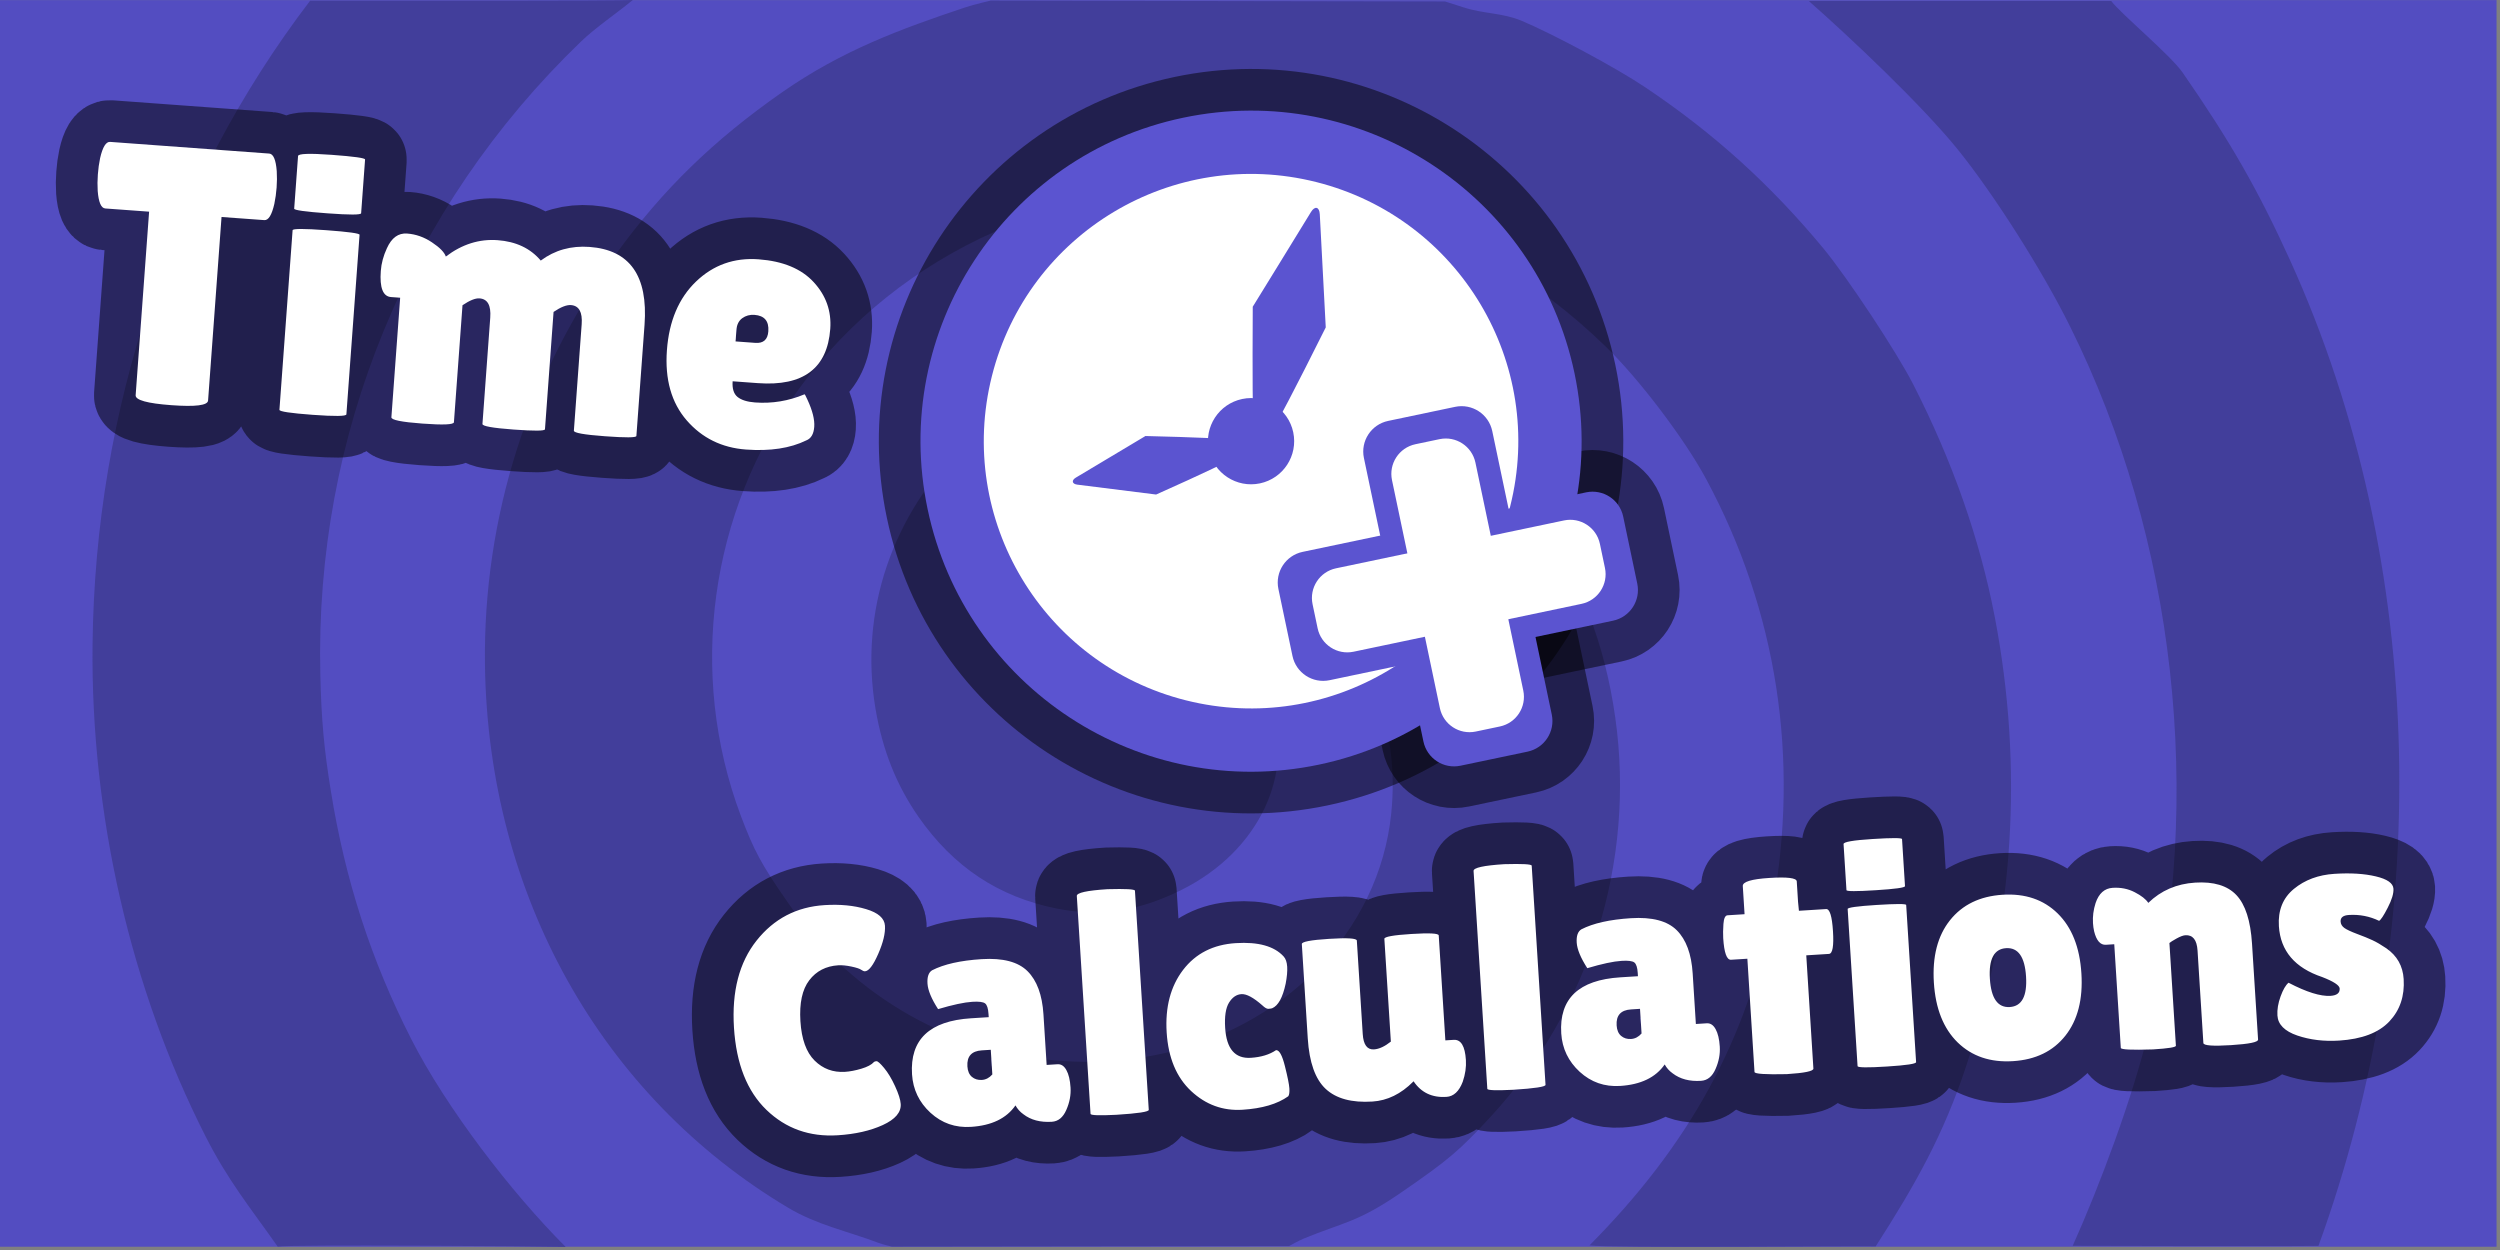
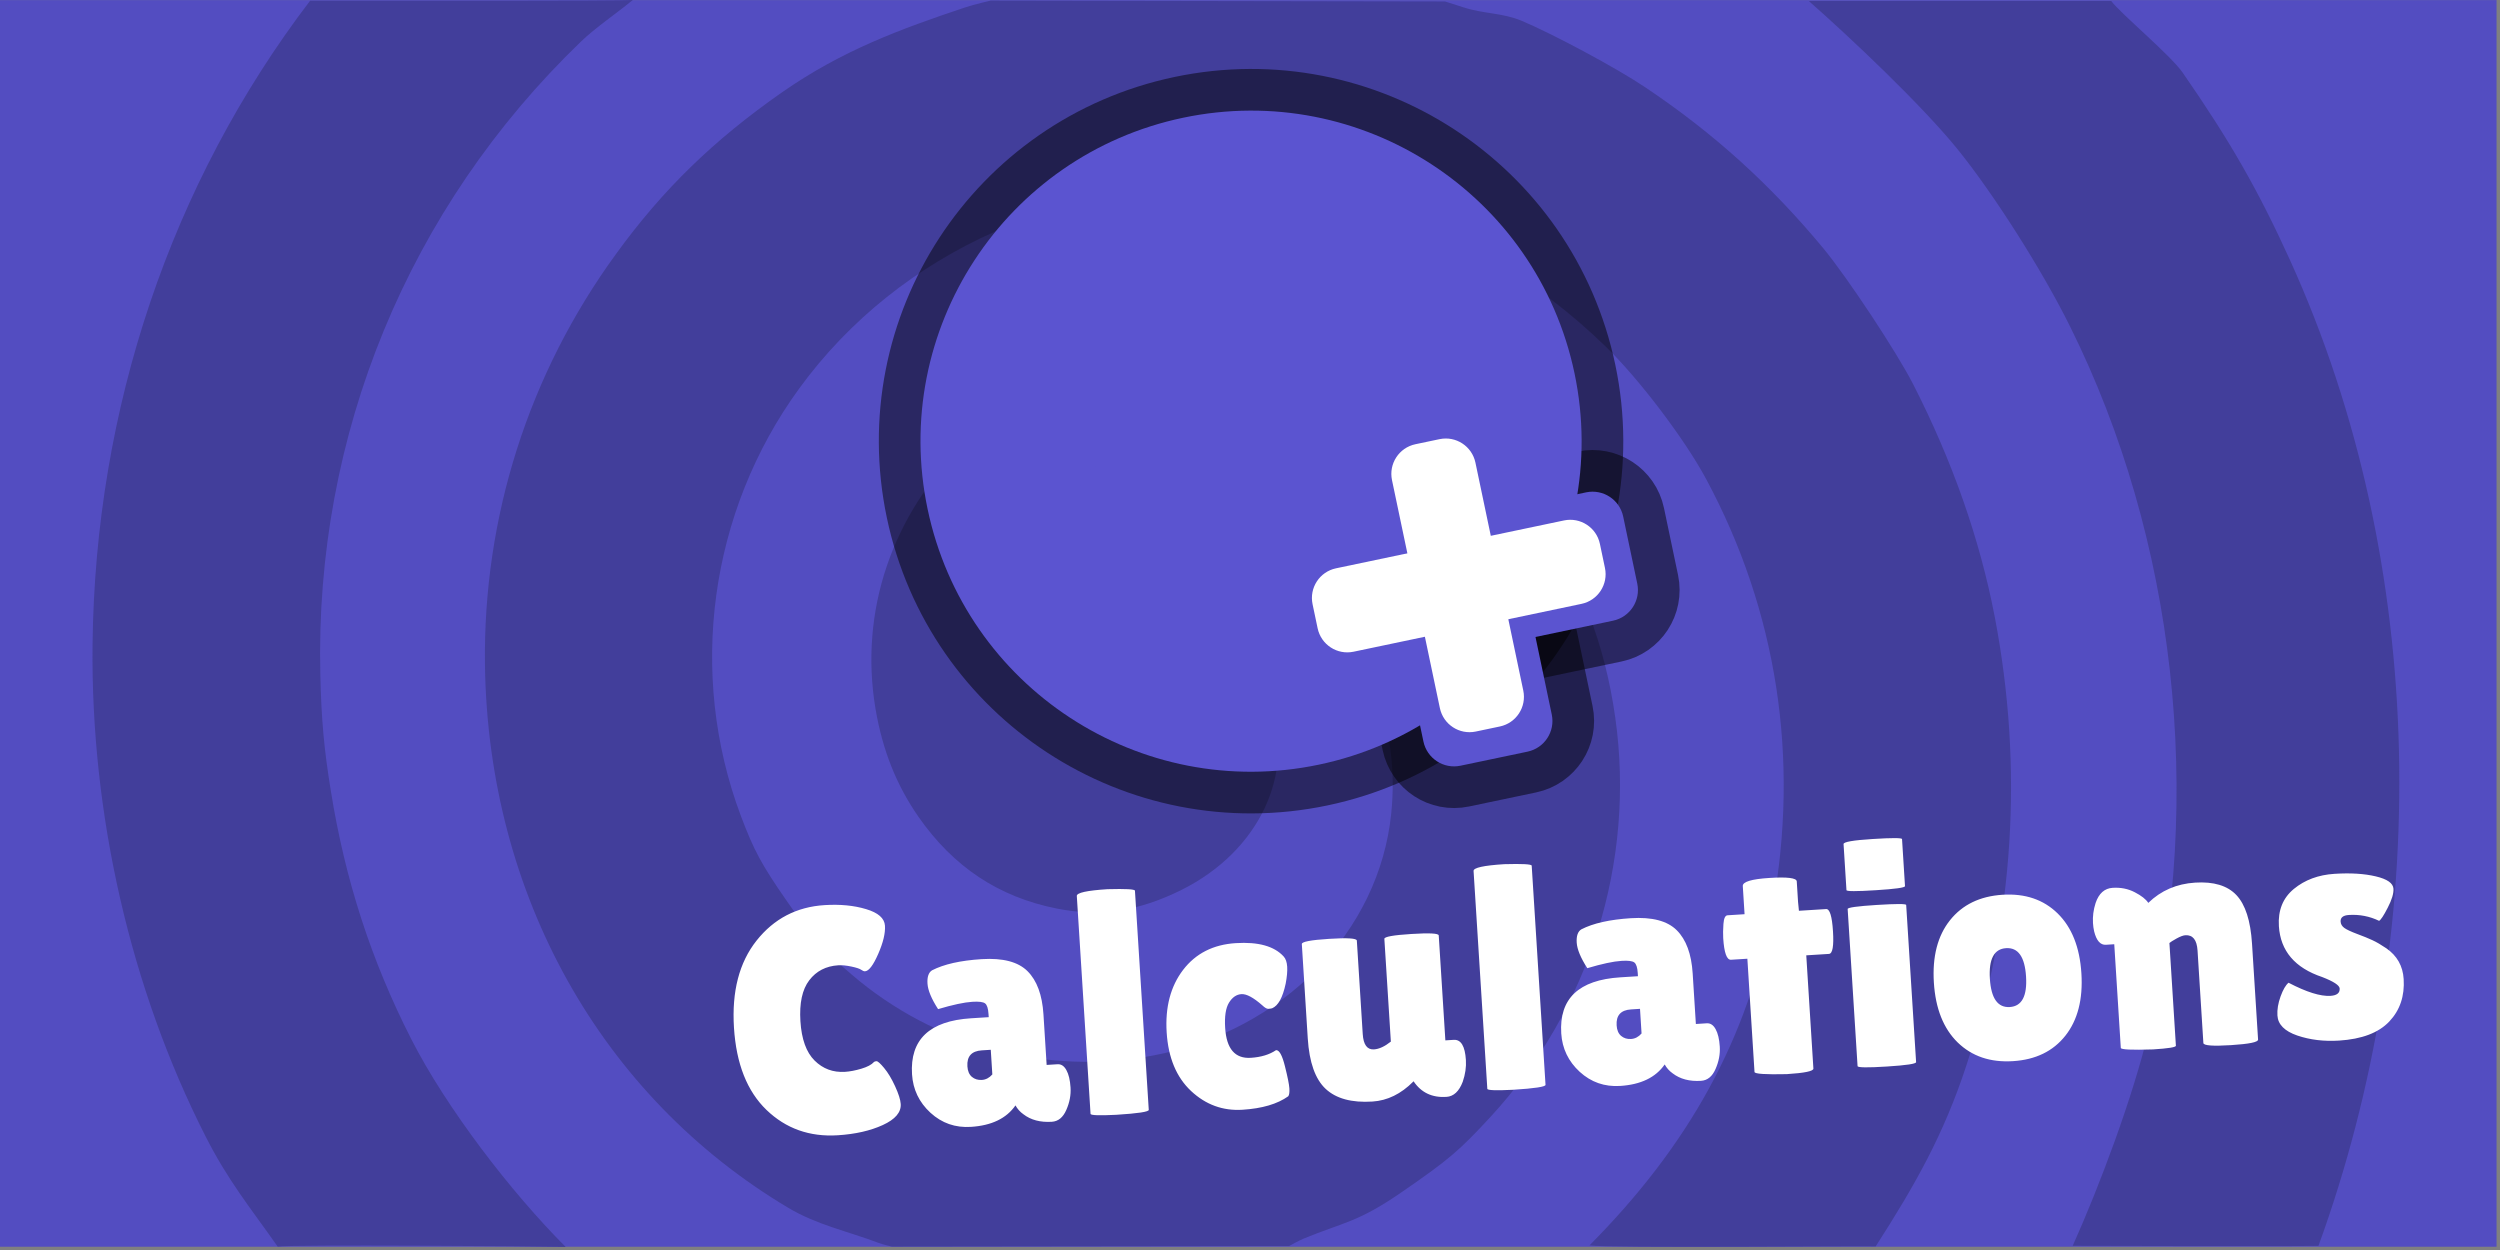
<svg xmlns="http://www.w3.org/2000/svg" width="600px" height="300px" viewBox="0 0 600 300" version="1.1">
  <rect x="0" y="0" width="600" height="300" fill="#808080" stroke="none" />
  <g id="surface1">
    <path style=" stroke:none;fill-rule:nonzero;fill:rgb(32.549%,30.196%,75.686%);fill-opacity:1;" d="M 0 299.215 L 0 0.023 L 599.172 0.023 L 599.172 299.215 Z M 0 299.215 " />
    <path style=" stroke:none;fill-rule:nonzero;fill:rgb(25.882%,24.314%,60.784%);fill-opacity:1;" d="M 425.398 217.863 C 431.953 182.02 426.504 146.66 409.473 114.969 C 404.379 105.457 393.387 90.953 385.418 83.223 C 369.105 67.375 350.195 56.203 329.281 49.941 C 322.793 48.008 307.742 45.359 300.668 44.914 C 256.582 42.082 215.914 60.148 191.805 93.246 C 170.277 122.812 164.984 161.57 177.773 195.727 C 180.93 204.09 182.746 207.484 188.836 216.246 C 194.973 225.086 197.621 228.117 204.379 233.871 C 224.406 251.09 251.195 258.25 276.879 253.297 C 307.887 247.352 331.031 223.699 333.902 195.176 C 336.02 174.215 328.449 155.762 313.422 145.195 C 304.809 139.105 293.281 136.773 282.875 139.02 C 278.223 140.031 273.379 142.258 270.516 144.68 C 269.34 145.715 268.469 146.645 268.582 146.727 C 268.656 146.836 270.539 146.668 272.715 146.293 C 278.078 145.438 283.672 146.477 288.609 149.219 C 293.633 152.012 295.918 154.051 299.93 159.438 C 303.23 163.805 303.516 164.363 305.004 168.691 C 310.883 185.883 302.094 204.332 283.559 213.578 C 273.176 218.734 263.949 220.105 253.586 218.047 C 239.621 215.242 228.84 208.059 220.457 196.07 C 215.105 188.363 211.812 180.039 210.121 170.121 C 206.207 146.797 213.992 123.633 231.598 106.422 C 235.281 102.836 236.664 101.715 243.035 97.559 C 248.176 94.203 251.457 92.305 254.32 91.125 C 271.668 83.68 289.012 81.758 307.789 85.172 C 332.703 89.633 354.582 103.828 369.445 125.23 C 379.363 139.508 385.164 154.48 387.672 172.281 C 392.562 206.836 381.473 242.309 357.691 268.086 C 350.273 276.109 347.734 278.301 336.754 285.875 C 325.836 293.461 322.676 293.223 312.871 297.27 C 311.715 297.746 309.387 299.051 309.387 299.051 L 214.027 299.18 C 214.027 299.18 212.004 298.73 210.801 298.273 C 203.336 295.457 196.102 293.992 189.203 289.887 C 144.254 263.129 117.168 214.703 116.391 159.648 C 115.91 124.195 126.836 89.809 147.809 61.004 C 159.117 45.406 171.312 33.582 187.793 22.078 C 202.203 12.07 216.02 7 231.691 1.762 C 233.805 1.059 237.73 0.148 237.73 0.148 L 346.793 0.348 C 346.793 0.348 349.758 1.273 351.234 1.762 C 355.922 3.316 360.57 3.055 365.176 4.98 C 372.75 8.164 388.016 16.348 394.824 20.93 C 411.328 31.984 424.922 44.309 437.598 59.594 C 443.418 66.648 455.113 84.348 459.113 92.129 C 468.516 110.5 475.152 129.328 478.742 148.059 C 485.688 184.324 483.348 220.703 471.93 255.703 C 466.473 272.367 459.57 284.484 450.164 299.137 C 448.977 298.996 385.344 299.582 381.473 298.891 C 405.098 275.094 419.617 249.434 425.398 217.863 Z M 425.398 217.863 " />
    <path style=" stroke:none;fill-rule:nonzero;fill:rgb(25.882%,24.314%,60.784%);fill-opacity:1;" d="M 139.434 9.977 C 98 49.855 75.512 104.457 76.879 161.918 C 77.133 172.73 77.746 179.613 79.383 189.684 C 82.801 211.129 89.062 230.438 98.688 249.359 C 107.098 265.871 122.613 286.105 135.758 299.262 C 129.516 299.094 69.188 298.656 66.648 299.195 C 59.848 289.535 54.719 283.348 49.266 272.59 C 31.348 237.285 21.758 195.496 22.211 154.688 C 22.84 98.105 40.996 44.02 74.426 0.172 C 95.938 0.172 147.941 0.262 151.879 0 C 147.879 3.273 142.875 6.656 139.434 9.977 Z M 139.434 9.977 " />
    <path style=" stroke:none;fill-rule:nonzero;fill:rgb(25.882%,24.314%,60.784%);fill-opacity:1;" d="M 515.703 247.332 C 529.062 191.277 522.145 129.332 496.828 78.383 C 490.18 64.918 478.379 46.371 469.754 35.742 C 461.164 25.148 444.035 8.965 434.109 0.242 C 458.461 0.242 482.34 0.242 506.699 0.242 C 508.934 3.254 520.875 13.168 523.82 17.406 C 535.082 33.621 541.984 45.66 549.555 62.328 C 583.051 136.012 583.621 224.246 556.43 299.008 C 547.172 299.145 497.445 298.996 497.445 298.996 C 503.855 284.73 511.871 263.43 515.703 247.332 Z M 515.703 247.332 " />
    <path style="fill:none;stroke-width:10;stroke-linecap:butt;stroke-linejoin:miter;stroke:rgb(0%,0%,0%);stroke-opacity:0.494;stroke-miterlimit:10;" d="M 201.52 166.276 C 197.02 144.839 210.748 123.814 232.186 119.312 C 253.621 114.812 274.647 128.54 279.149 149.978 C 283.649 171.413 269.92 192.441 248.483 196.941 C 227.047 201.441 206.02 187.712 201.52 166.276 Z M 201.52 166.276 " transform="matrix(2,0,0,2,-180.415,-210.369)" />
    <path style="fill:none;stroke-width:10;stroke-linecap:butt;stroke-linejoin:miter;stroke:rgb(0%,0%,0%);stroke-opacity:0.494;stroke-miterlimit:10;" d="M 243.616 175.858 C 243.19 173.827 244.491 171.835 246.522 171.409 L 280.541 164.267 C 282.573 163.841 284.565 165.142 284.991 167.173 L 286.68 175.218 C 287.106 177.249 285.805 179.241 283.774 179.667 L 249.754 186.81 C 247.723 187.235 245.731 185.935 245.305 183.903 Z M 243.616 175.858 " transform="matrix(2,0,0,2,-180.415,-210.369)" />
    <path style="fill:none;stroke-width:10;stroke-linecap:butt;stroke-linejoin:miter;stroke:rgb(0%,0%,0%);stroke-opacity:0.494;stroke-miterlimit:10;" d="M 265.469 197.069 C 263.438 197.497 261.446 196.196 261.018 194.165 L 253.877 160.146 C 253.45 158.114 254.75 156.122 256.782 155.694 L 264.826 154.005 C 266.858 153.579 268.85 154.88 269.278 156.911 L 276.42 190.931 C 276.846 192.962 275.545 194.954 273.514 195.382 Z M 265.469 197.069 " transform="matrix(2,0,0,2,-180.415,-210.369)" />
    <path style=" stroke:none;fill-rule:nonzero;fill:rgb(35.686%,32.941%,81.569%);fill-opacity:1;" d="M 222.625 122.184 C 213.625 79.309 241.082 37.258 283.957 28.254 C 326.828 19.254 368.879 46.711 377.883 89.586 C 386.883 132.457 359.426 174.512 316.551 183.512 C 273.68 192.512 231.625 165.055 222.625 122.184 Z M 222.625 122.184 " />
-     <path style=" stroke:none;fill-rule:nonzero;fill:rgb(100%,100%,100%);fill-opacity:1;" d="M 284.613 168.078 C 250.262 159.438 229.422 124.59 238.059 90.242 C 246.699 55.895 281.547 35.051 315.895 43.691 C 350.242 52.328 371.086 87.176 362.445 121.523 C 353.809 155.875 318.961 176.715 284.613 168.078 Z M 284.613 168.078 " />
    <path style=" stroke:none;fill-rule:nonzero;fill:rgb(35.686%,32.941%,81.569%);fill-opacity:1;" d="M 306.605 101.004 C 305.727 102.449 300.848 101.293 300.754 99.512 C 300.52 95.105 300.66 73.613 300.66 73.613 C 300.66 73.613 312.332 54.68 314.629 50.891 C 315.566 49.348 316.656 49.621 316.75 51.426 C 317.305 61.91 318.18 78.574 318.18 78.574 C 318.18 78.574 308.855 97.297 306.605 101.004 Z M 306.605 101.004 " />
    <path style=" stroke:none;fill-rule:nonzero;fill:rgb(35.686%,32.941%,81.569%);fill-opacity:1;" d="M 293.66 105.387 C 294.859 105.539 295.949 109.887 294.855 110.543 C 292.145 112.16 277.465 118.688 277.465 118.688 C 274.988 118.375 261.707 116.711 258.562 116.316 C 257.277 116.156 257.098 115.285 258.207 114.625 C 260.93 112.996 274.906 104.645 274.906 104.645 C 274.906 104.645 290.582 105.004 293.66 105.387 Z M 293.66 105.387 " />
-     <path style=" stroke:none;fill-rule:nonzero;fill:rgb(35.686%,32.941%,81.569%);fill-opacity:1;" d="M 290.125 108.008 C 288.953 102.418 292.535 96.93 298.129 95.758 C 303.719 94.582 309.207 98.164 310.379 103.758 C 311.555 109.352 307.973 114.836 302.379 116.012 C 296.785 117.184 291.301 113.602 290.125 108.008 Z M 290.125 108.008 " />
    <path style=" stroke:none;fill-rule:nonzero;fill:rgb(35.686%,32.941%,81.569%);fill-opacity:1;" d="M 306.816 141.348 C 305.965 137.285 308.566 133.301 312.629 132.449 L 380.668 118.164 C 384.73 117.312 388.715 119.914 389.566 123.977 L 392.945 140.066 C 393.797 144.129 391.195 148.113 387.133 148.965 L 319.094 163.25 C 315.031 164.102 311.047 161.5 310.195 157.438 Z M 306.816 141.348 " />
    <path style=" stroke:none;fill-rule:nonzero;fill:rgb(35.686%,32.941%,81.569%);fill-opacity:1;" d="M 350.523 183.77 C 346.461 184.625 342.477 182.023 341.621 177.961 L 327.34 109.922 C 326.484 105.859 329.086 101.875 333.148 101.02 L 349.238 97.641 C 353.301 96.789 357.285 99.391 358.141 103.453 L 372.426 171.492 C 373.277 175.555 370.676 179.539 366.613 180.395 Z M 350.523 183.77 " />
    <path style=" stroke:none;fill-rule:nonzero;fill:rgb(100%,100%,100%);fill-opacity:1;" d="M 354.184 175.57 C 350.25 176.395 346.395 173.879 345.57 169.945 L 334.078 115.227 C 333.254 111.293 335.773 107.438 339.703 106.613 L 345.488 105.398 C 349.418 104.574 353.273 107.09 354.102 111.023 L 365.59 165.742 C 366.414 169.676 363.898 173.531 359.965 174.355 Z M 354.184 175.57 " />
    <path style=" stroke:none;fill-rule:nonzero;fill:rgb(100%,100%,100%);fill-opacity:1;" d="M 315.016 145.008 C 314.191 141.074 316.711 137.219 320.641 136.395 L 375.363 124.906 C 379.293 124.078 383.152 126.598 383.977 130.527 L 385.191 136.312 C 386.016 140.246 383.496 144.102 379.566 144.926 L 324.844 156.414 C 320.914 157.238 317.059 154.723 316.23 150.789 Z M 315.016 145.008 " />
-     <path style="fill:none;stroke-width:10;stroke-linecap:square;stroke-linejoin:miter;stroke:rgb(0%,0%,0%);stroke-opacity:0.502;stroke-miterlimit:10;" d="M 115.176 153.249 C 115.133 153.833 113.664 154.019 110.766 153.806 C 107.869 153.593 106.444 153.194 106.485 152.612 L 108.1 130.585 L 102.838 130.2 C 102.342 130.163 102.039 129.464 101.932 128.101 C 101.893 127.454 101.899 126.794 101.95 126.118 C 101.998 125.444 102.088 124.79 102.221 124.157 C 102.526 122.823 102.928 122.175 103.424 122.212 L 122.512 123.612 C 123.008 123.648 123.311 124.349 123.416 125.712 C 123.455 126.358 123.451 127.019 123.401 127.692 C 123.352 128.366 123.26 129.021 123.127 129.653 C 122.823 130.987 122.422 131.636 121.926 131.599 L 116.791 131.224 Z M 131.774 154.907 C 131.756 155.14 130.408 155.159 127.729 154.964 C 125.053 154.767 123.725 154.566 123.739 154.36 L 125.319 132.814 C 125.334 132.614 126.678 132.612 129.352 132.808 C 132.032 133.005 133.366 133.189 133.354 133.36 Z M 133.543 130.771 C 133.528 130.978 132.18 130.982 129.5 130.784 C 126.826 130.589 125.496 130.401 125.51 130.226 L 125.973 123.909 C 125.994 123.616 127.342 123.569 130.016 123.765 C 132.696 123.962 134.03 124.149 134.016 124.325 Z M 155.604 156.696 C 155.588 156.903 154.328 156.913 151.826 156.73 C 149.325 156.546 148.082 156.323 148.102 156.062 L 149.037 143.29 C 149.145 141.827 148.717 141.062 147.75 140.989 C 147.254 140.954 146.573 141.228 145.707 141.814 L 144.678 155.853 C 144.657 156.144 143.395 156.198 140.893 156.015 C 138.391 155.831 137.151 155.579 137.174 155.259 L 138.227 140.911 L 137.129 140.831 C 136.164 140.761 135.754 139.716 135.903 137.7 C 135.969 136.792 136.213 135.882 136.637 134.97 C 137.2 133.72 138.006 133.132 139.059 133.21 C 140.11 133.286 141.104 133.638 142.039 134.265 C 142.983 134.89 143.537 135.46 143.707 135.972 C 145.641 134.499 147.711 133.845 149.916 134.005 C 152.129 134.167 153.856 134.983 155.098 136.454 C 156.782 135.198 158.733 134.651 160.955 134.816 C 165.785 135.169 167.983 138.286 167.551 144.165 L 166.575 157.501 C 166.559 157.708 165.299 157.718 162.797 157.534 C 160.295 157.351 159.053 157.128 159.073 156.866 L 160.008 144.095 C 160.116 142.632 159.686 141.866 158.721 141.794 C 158.196 141.757 157.5 142.03 156.635 142.616 Z M 186.961 158.032 C 185.037 158.976 182.625 159.343 179.729 159.13 C 176.832 158.917 174.461 157.753 172.617 155.636 C 170.774 153.513 169.981 150.702 170.237 147.206 C 170.494 143.71 171.657 140.966 173.727 138.974 C 175.805 136.978 178.305 136.087 181.231 136.302 C 184.157 136.517 186.362 137.429 187.846 139.036 C 189.33 140.644 189.994 142.517 189.838 144.653 C 189.491 149.392 186.598 151.56 181.158 151.161 L 178.123 150.939 C 178.059 151.817 178.254 152.444 178.709 152.817 C 179.17 153.189 179.869 153.409 180.807 153.48 C 182.858 153.63 184.838 153.304 186.746 152.501 C 186.778 152.476 186.895 152.687 187.096 153.138 C 187.707 154.452 187.981 155.542 187.916 156.403 C 187.854 157.267 187.535 157.81 186.961 158.032 Z M 182.407 144.944 C 182.496 143.716 181.942 143.058 180.742 142.97 C 180.188 142.929 179.698 143.064 179.274 143.37 C 178.854 143.679 178.621 144.153 178.575 144.794 L 178.475 146.155 L 180.848 146.329 C 181.815 146.401 182.334 145.939 182.407 144.944 Z M 182.407 144.944 " transform="matrix(2,0,0,2,-180.415,-210.369)" />
-     <path style=" stroke:none;fill-rule:nonzero;fill:rgb(100%,100%,100%);fill-opacity:1;" d="M 49.938 96.129 C 49.852 97.297 46.914 97.668 41.117 97.242 C 35.324 96.816 32.473 96.02 32.555 94.855 L 35.785 50.801 L 25.262 50.031 C 24.27 49.957 23.664 48.559 23.449 45.832 C 23.371 44.539 23.383 43.219 23.484 41.867 C 23.582 40.52 23.762 39.211 24.027 37.945 C 24.637 35.277 25.441 33.98 26.434 34.055 L 64.609 36.855 C 65.602 36.926 66.207 38.328 66.418 41.055 C 66.496 42.348 66.488 43.668 66.387 45.016 C 66.289 46.363 66.105 47.672 65.84 48.938 C 65.23 51.605 64.43 52.902 63.438 52.828 L 53.168 52.078 Z M 83.133 99.445 C 83.098 99.91 80.402 99.949 75.043 99.559 C 69.691 99.164 67.035 98.762 67.062 98.352 L 70.223 55.258 C 70.254 54.859 72.941 54.855 78.289 55.246 C 83.648 55.641 86.316 56.008 86.293 56.352 Z M 86.672 51.172 C 86.641 51.586 83.945 51.594 78.586 51.199 C 73.238 50.809 70.578 50.434 70.605 50.082 L 71.531 37.449 C 71.574 36.863 74.27 36.77 79.617 37.16 C 84.977 37.555 87.645 37.93 87.617 38.281 Z M 130.793 103.023 C 130.762 103.438 128.242 103.457 123.238 103.09 C 118.234 102.723 115.75 102.277 115.789 101.754 L 117.66 76.211 C 117.875 73.285 117.02 71.754 115.086 71.609 C 114.094 71.539 112.73 72.086 111 73.258 L 108.941 101.336 C 108.898 101.918 106.375 102.027 101.371 101.66 C 96.367 101.293 93.887 100.789 93.934 100.148 L 96.039 71.453 L 93.844 71.293 C 91.914 71.152 91.094 69.062 91.391 65.031 C 91.523 63.215 92.012 61.395 92.859 59.57 C 93.984 57.07 95.598 55.895 97.703 56.051 C 99.805 56.203 101.793 56.906 103.664 58.16 C 105.551 59.41 106.66 60.551 107 61.574 C 110.867 58.629 115.008 57.32 119.418 57.641 C 123.844 57.965 127.297 59.598 129.781 62.539 C 133.148 60.027 137.051 58.934 141.496 59.262 C 151.156 59.969 155.551 66.203 154.688 77.961 L 152.734 104.633 C 152.703 105.047 150.184 105.066 145.18 104.699 C 140.176 104.332 137.691 103.887 137.73 103.363 L 139.602 77.82 C 139.816 74.895 138.957 73.363 137.027 73.219 C 135.977 73.145 134.586 73.691 132.855 74.863 Z M 193.508 105.695 C 189.66 107.582 184.836 108.316 179.043 107.891 C 173.25 107.465 168.508 105.137 164.82 100.902 C 161.133 96.656 159.547 91.035 160.059 84.043 C 160.574 77.051 162.898 71.562 167.039 67.578 C 171.195 63.586 176.195 61.805 182.047 62.234 C 187.898 62.664 192.309 64.488 195.277 67.703 C 198.246 70.918 199.574 74.664 199.262 78.938 C 198.566 88.414 192.781 92.75 181.902 91.953 L 175.832 91.508 C 175.703 93.266 176.094 94.52 177.004 95.266 C 177.926 96.008 179.324 96.449 181.199 96.59 C 185.301 96.891 189.262 96.238 193.078 94.633 C 193.141 94.582 193.375 95.004 193.777 95.906 C 195 98.535 195.547 100.715 195.418 102.438 C 195.293 104.164 194.656 105.25 193.508 105.695 Z M 184.398 79.52 C 184.578 77.062 183.469 75.746 181.07 75.57 C 179.961 75.488 178.98 75.758 178.133 76.371 C 177.293 76.988 176.828 77.938 176.734 79.219 L 176.535 81.941 L 181.281 82.289 C 183.215 82.434 184.254 81.508 184.398 79.52 Z M 184.398 79.52 " />
-     <path style="fill:none;stroke-width:10;stroke-linecap:square;stroke-linejoin:miter;stroke:rgb(0%,0%,0%);stroke-opacity:0.506;stroke-miterlimit:10;" d="M 189.155 213.798 C 191.022 213.681 192.682 213.841 194.135 214.278 C 195.59 214.71 196.346 215.376 196.403 216.271 C 196.459 217.167 196.188 218.296 195.59 219.659 C 194.996 221.017 194.469 221.71 194.012 221.739 C 193.883 221.747 193.731 221.689 193.555 221.562 C 193.379 221.431 192.985 221.302 192.375 221.171 C 191.764 221.042 191.241 220.991 190.803 221.019 C 189.321 221.112 188.158 221.714 187.317 222.819 C 186.473 223.927 186.121 225.564 186.256 227.728 C 186.393 229.888 186.961 231.464 187.961 232.454 C 188.963 233.444 190.178 233.896 191.61 233.806 C 192.198 233.769 192.85 233.644 193.567 233.431 C 194.289 233.216 194.795 232.948 195.084 232.624 C 195.133 232.569 195.233 232.538 195.383 232.528 C 195.537 232.519 195.842 232.79 196.299 233.341 C 196.758 233.89 197.2 234.618 197.617 235.53 C 198.037 236.442 198.262 237.153 198.295 237.663 C 198.358 238.661 197.639 239.505 196.137 240.192 C 194.639 240.876 192.84 241.284 190.741 241.417 C 187.364 241.63 184.512 240.616 182.186 238.376 C 179.858 236.13 178.557 232.839 178.283 228.501 C 178.01 224.159 178.912 220.679 180.994 218.056 C 183.078 215.429 185.799 214.009 189.155 213.798 Z M 194.408 227.095 C 193.612 225.858 201.557 224.023 201.506 223.216 C 201.455 222.411 201.639 221.878 202.057 221.62 C 203.479 220.89 205.461 220.442 208.008 220.282 C 210.553 220.122 212.389 220.605 213.514 221.73 C 214.639 222.851 215.274 224.577 215.422 226.907 L 215.805 232.976 L 217.11 232.894 C 217.547 232.866 217.901 233.101 218.172 233.595 C 218.45 234.089 218.616 234.786 218.672 235.687 C 218.729 236.583 218.561 237.48 218.164 238.378 C 217.774 239.276 217.196 239.749 216.428 239.798 C 215.047 239.884 213.91 239.585 213.016 238.896 C 212.614 238.612 212.297 238.257 212.065 237.833 C 210.979 239.394 209.196 240.253 206.715 240.409 C 204.846 240.528 203.229 239.964 201.864 238.716 C 200.502 237.464 199.766 235.927 199.651 234.105 C 199.387 229.935 201.75 227.692 206.739 227.378 L 208.854 227.245 L 208.828 226.858 C 208.787 226.194 208.651 225.773 208.42 225.595 C 208.19 225.415 207.678 225.351 206.885 225.399 C 205.912 225.462 194.408 227.095 194.408 227.095 Z M 206.295 233.149 C 206.33 233.712 206.51 234.13 206.832 234.407 C 207.16 234.683 207.559 234.806 208.032 234.776 C 208.506 234.747 208.926 234.526 209.287 234.116 L 209.1 231.159 L 208.026 231.228 C 206.797 231.306 206.219 231.946 206.295 233.149 Z M 228.059 238.366 C 228.073 238.599 226.776 238.796 224.166 238.96 C 222.116 239.064 221.084 239.026 221.073 238.847 L 219.424 212.702 C 219.401 212.316 220.629 212.046 223.11 211.888 C 225.291 211.829 226.389 211.888 226.401 212.067 Z M 237.227 228.54 C 237.385 231.048 238.412 232.241 240.305 232.122 C 241.535 232.044 242.545 231.737 243.332 231.202 C 243.719 231.177 244.073 231.817 244.397 233.122 C 244.723 234.423 244.903 235.31 244.932 235.786 C 244.961 236.257 244.916 236.575 244.799 236.737 C 243.496 237.667 241.668 238.206 239.311 238.355 C 236.959 238.503 234.899 237.753 233.135 236.105 C 231.373 234.45 230.399 232.11 230.207 229.079 C 230.016 226.046 230.674 223.542 232.18 221.571 C 233.69 219.601 235.795 218.53 238.496 218.36 C 241.196 218.189 243.112 218.722 244.244 219.96 C 244.492 220.228 244.635 220.638 244.67 221.191 C 244.703 221.739 244.643 222.417 244.489 223.222 C 244.133 224.888 243.59 225.874 242.862 226.177 C 242.76 226.21 242.614 226.232 242.42 226.243 C 242.231 226.257 241.987 226.116 241.684 225.825 C 240.621 224.89 239.789 224.442 239.184 224.48 C 238.584 224.517 238.086 224.858 237.688 225.503 C 237.293 226.144 237.139 227.155 237.227 228.54 Z M 246.426 218.472 C 246.408 218.194 247.498 217.985 249.698 217.847 C 251.899 217.708 253.01 217.778 253.028 218.056 L 253.735 229.267 C 253.815 230.548 254.264 231.163 255.082 231.112 C 255.7 231.073 256.375 230.761 257.11 230.177 L 256.33 217.849 C 256.315 217.595 257.393 217.399 259.567 217.263 C 261.744 217.126 262.84 217.183 262.856 217.437 L 263.651 230.03 L 264.653 229.966 C 265.524 229.911 266.01 230.718 266.116 232.384 C 266.168 233.23 266.043 234.097 265.739 234.989 C 265.299 236.149 264.645 236.757 263.776 236.812 C 262.057 236.919 260.742 236.294 259.836 234.937 L 259.799 234.978 C 258.326 236.46 256.696 237.257 254.903 237.37 C 252.418 237.528 250.547 237.023 249.289 235.853 C 248.037 234.685 247.321 232.667 247.139 229.8 Z M 275.67 235.364 C 275.686 235.595 274.387 235.794 271.778 235.958 C 269.727 236.062 268.698 236.023 268.686 235.843 L 267.035 209.698 C 267.012 209.314 268.241 209.042 270.721 208.886 C 272.905 208.825 274 208.886 274.012 209.066 Z M 280.684 221.366 C 279.887 220.13 279.465 219.108 279.412 218.302 C 279.362 217.497 279.547 216.964 279.965 216.706 C 281.385 215.976 283.369 215.53 285.914 215.368 C 288.461 215.208 290.295 215.691 291.42 216.816 C 292.545 217.937 293.182 219.663 293.328 221.995 L 293.711 228.064 L 295.016 227.98 C 295.453 227.952 295.809 228.187 296.08 228.681 C 296.356 229.175 296.524 229.872 296.58 230.773 C 296.637 231.669 296.467 232.566 296.073 233.464 C 295.682 234.362 295.102 234.835 294.334 234.884 C 292.955 234.972 291.817 234.671 290.922 233.983 C 290.522 233.698 290.203 233.343 289.971 232.919 C 288.887 234.482 287.104 235.341 284.621 235.497 C 282.754 235.614 281.137 235.05 279.772 233.802 C 278.41 232.55 277.672 231.013 277.557 229.191 C 277.295 225.021 279.657 222.778 284.645 222.464 L 286.76 222.331 L 286.737 221.944 C 286.694 221.28 286.557 220.858 286.326 220.681 C 286.096 220.501 285.584 220.437 284.791 220.487 C 283.819 220.548 282.45 220.841 280.684 221.366 Z M 284.203 228.235 C 284.239 228.798 284.416 229.216 284.741 229.493 C 285.067 229.769 285.467 229.894 285.938 229.862 C 286.414 229.833 286.832 229.612 287.194 229.202 L 287.008 226.245 L 285.934 226.314 C 284.703 226.392 284.127 227.032 284.203 228.235 Z M 307.815 233.413 C 307.834 233.722 306.77 233.944 304.617 234.081 C 302.053 234.14 300.762 234.052 300.748 233.821 L 299.891 220.232 L 297.93 220.355 C 297.416 220.388 297.104 219.521 296.992 217.755 C 296.963 217.292 296.973 216.726 297.02 216.056 C 297.069 215.382 297.233 215.036 297.516 215.019 L 299.555 214.89 L 299.342 211.515 C 299.309 211.001 300.373 210.675 302.533 210.538 C 304.698 210.401 305.791 210.54 305.819 210.95 L 305.973 213.407 L 306.078 214.478 L 309.344 214.273 C 309.778 214.245 310.051 215.128 310.164 216.925 C 310.278 218.716 310.117 219.626 309.684 219.653 L 306.959 219.825 Z M 320.139 232.638 C 320.153 232.843 318.987 233.019 316.643 233.167 C 314.303 233.316 313.127 233.298 313.116 233.118 L 311.926 214.265 C 311.914 214.089 313.08 213.927 315.42 213.778 C 317.764 213.632 318.94 213.632 318.95 213.782 Z M 318.807 211.519 C 318.819 211.7 317.653 211.864 315.307 212.011 C 312.967 212.159 311.793 212.155 311.783 212.001 L 311.434 206.474 C 311.418 206.216 312.58 206.013 314.92 205.866 C 317.264 205.718 318.442 205.722 318.451 205.876 Z M 325.131 230.282 C 323.422 228.612 322.469 226.218 322.272 223.099 C 322.075 219.976 322.719 217.48 324.207 215.612 C 325.698 213.745 327.801 212.728 330.514 212.556 C 333.227 212.386 335.43 213.132 337.127 214.798 C 338.828 216.464 339.778 218.858 339.975 221.982 C 340.172 225.103 339.532 227.597 338.053 229.468 C 336.578 231.333 334.485 232.351 331.772 232.523 C 329.059 232.694 326.846 231.946 325.131 230.282 Z M 330.936 218.964 C 329.492 219.056 324.762 215.517 324.91 217.874 C 325.059 220.226 329.938 226.12 331.383 226.028 C 332.83 225.937 333.481 224.716 333.332 222.362 C 333.184 220.005 332.385 218.872 330.936 218.964 Z M 351.315 230.671 C 351.326 230.851 350.41 230.999 348.569 231.114 C 346.004 231.198 344.717 231.138 344.703 230.933 L 343.918 218.493 L 342.916 218.558 C 342.252 218.599 341.782 218.064 341.504 216.948 C 341.432 216.622 341.385 216.292 341.366 215.956 C 341.315 215.165 341.418 214.362 341.678 213.55 C 342.069 212.394 342.752 211.784 343.725 211.724 C 344.698 211.661 345.582 211.839 346.377 212.253 C 347.174 212.663 347.715 213.089 348.002 213.53 C 349.526 212.05 351.401 211.239 353.623 211.099 C 355.852 210.958 357.504 211.458 358.578 212.599 C 359.653 213.737 360.276 215.675 360.45 218.413 L 361.176 229.933 C 361.196 230.241 360.11 230.464 357.92 230.603 C 355.735 230.739 354.631 230.655 354.612 230.347 L 353.912 219.251 C 353.832 217.97 353.344 217.357 352.448 217.413 C 352.19 217.431 351.838 217.562 351.389 217.81 C 350.944 218.058 350.66 218.235 350.537 218.347 Z M 364.832 223.112 C 366.985 224.237 368.664 224.761 369.867 224.687 C 370.635 224.638 371.002 224.343 370.967 223.804 C 370.944 223.421 370.246 222.964 368.873 222.431 C 365.594 221.331 363.862 219.294 363.674 216.325 C 363.555 214.431 364.153 212.941 365.471 211.855 C 366.791 210.769 368.418 210.165 370.352 210.044 C 372.285 209.921 373.934 210.024 375.301 210.351 C 376.674 210.673 377.379 211.167 377.422 211.831 C 377.457 212.396 377.229 213.157 376.733 214.114 C 376.242 215.069 375.897 215.593 375.696 215.683 C 374.555 215.136 373.348 214.901 372.071 214.982 C 371.379 215.026 371.051 215.292 371.082 215.78 C 371.1 216.085 371.25 216.337 371.53 216.54 C 371.813 216.741 372.323 216.98 373.059 217.257 C 373.795 217.528 374.407 217.778 374.895 218.005 C 375.385 218.232 375.942 218.556 376.563 218.978 C 377.854 219.872 378.549 221.103 378.647 222.667 C 378.776 224.712 378.201 226.411 376.922 227.765 C 375.645 229.118 373.635 229.882 370.897 230.056 C 369.08 230.169 367.408 229.968 365.883 229.448 C 364.362 228.925 363.567 228.126 363.498 227.05 C 363.453 226.333 363.58 225.569 363.877 224.753 C 364.174 223.939 364.492 223.392 364.832 223.112 Z M 364.832 223.112 " transform="matrix(2,0,0,2,-180.415,-210.369)" />
    <path style=" stroke:none;fill-rule:nonzero;fill:rgb(100%,100%,100%);fill-opacity:1;" d="M 197.895 217.227 C 201.629 216.992 204.949 217.312 207.855 218.188 C 210.766 219.051 212.277 220.383 212.391 222.172 C 212.504 223.965 211.961 226.223 210.766 228.949 C 209.578 231.664 208.523 233.051 207.609 233.109 C 207.352 233.125 207.047 233.008 206.695 232.754 C 206.344 232.492 205.555 232.234 204.336 231.973 C 203.113 231.715 202.066 231.613 201.191 231.668 C 198.227 231.855 195.902 233.059 194.219 235.27 C 192.531 237.484 191.828 240.758 192.098 245.086 C 192.371 249.406 193.508 252.559 195.508 254.539 C 197.512 256.52 199.941 257.422 202.805 257.242 C 203.98 257.168 205.285 256.918 206.719 256.492 C 208.164 256.062 209.176 255.527 209.754 254.879 C 209.852 254.77 210.051 254.707 210.352 254.688 C 210.66 254.668 211.27 255.211 212.184 256.312 C 213.102 257.41 213.984 258.867 214.82 260.691 C 215.66 262.516 216.109 263.938 216.172 264.957 C 216.301 266.953 214.863 268.641 211.859 270.016 C 208.863 271.383 205.266 272.199 201.066 272.465 C 194.312 272.891 188.609 270.863 183.957 266.383 C 179.301 261.891 176.699 255.309 176.152 246.633 C 175.605 237.949 177.41 230.988 181.574 225.742 C 185.742 220.488 191.184 217.648 197.895 217.227 Z M 225.141 242.188 C 223.547 239.715 222.699 237.676 222.598 236.062 C 222.496 234.453 222.863 233.387 223.699 232.871 C 226.543 231.41 230.508 230.516 235.602 230.195 C 240.691 229.875 244.363 230.84 246.613 233.09 C 248.863 235.332 250.133 238.785 250.43 243.445 L 251.195 255.582 L 253.805 255.418 C 254.68 255.363 255.387 255.832 255.93 256.82 C 256.484 257.809 256.816 259.203 256.93 261.004 C 257.043 262.797 256.707 264.59 255.914 266.387 C 255.133 268.184 253.977 269.129 252.441 269.227 C 249.68 269.398 247.406 268.801 245.617 267.422 C 244.812 266.855 244.18 266.145 243.715 265.297 C 241.543 268.422 237.977 270.137 233.016 270.449 C 229.277 270.688 226.043 269.559 223.312 267.062 C 220.59 264.559 219.117 261.484 218.887 257.84 C 218.359 249.5 223.086 245.016 233.062 244.387 L 237.293 244.121 L 237.242 243.348 C 237.16 242.02 236.887 241.176 236.426 240.82 C 235.965 240.461 234.941 240.332 233.355 240.43 C 231.41 240.555 228.672 241.141 225.141 242.188 Z M 232.176 255.93 C 232.246 257.055 232.605 257.891 233.25 258.445 C 233.906 258.996 234.703 259.242 235.648 259.184 C 236.598 259.125 237.438 258.684 238.16 257.863 L 237.785 251.949 L 235.637 252.086 C 233.18 252.242 232.023 253.523 232.176 255.93 Z M 275.703 266.363 C 275.73 266.828 273.137 267.223 267.918 267.551 C 263.816 267.758 261.754 267.684 261.73 267.324 L 258.434 215.035 C 258.387 214.262 260.844 213.723 265.805 213.406 C 270.168 213.289 272.363 213.406 272.387 213.766 Z M 294.039 246.711 C 294.355 251.727 296.41 254.113 300.195 253.875 C 302.656 253.719 304.676 253.105 306.25 252.035 C 307.023 251.984 307.73 253.266 308.379 255.875 C 309.031 258.477 309.391 260.25 309.449 261.203 C 309.508 262.145 309.418 262.781 309.184 263.105 C 306.578 264.965 302.922 266.043 298.207 266.34 C 293.504 266.637 289.383 265.137 285.855 261.84 C 282.332 258.531 280.383 253.852 280 247.789 C 279.617 241.723 280.934 236.715 283.945 232.773 C 286.965 228.832 291.176 226.691 296.578 226.352 C 301.977 226.008 305.809 227.074 308.074 229.551 C 308.57 230.086 308.855 230.906 308.926 232.012 C 308.992 233.109 308.871 234.465 308.562 236.074 C 307.852 239.406 306.766 241.379 305.309 241.984 C 305.105 242.051 304.812 242.094 304.426 242.117 C 304.047 242.145 303.559 241.863 302.953 241.281 C 300.828 239.41 299.164 238.516 297.953 238.59 C 296.754 238.664 295.758 239.348 294.961 240.637 C 294.172 241.918 293.863 243.941 294.039 246.711 Z M 312.438 226.574 C 312.402 226.02 314.582 225.602 318.98 225.324 C 323.383 225.047 325.605 225.188 325.641 225.742 L 327.055 248.164 C 327.215 250.727 328.113 251.957 329.75 251.855 C 330.984 251.777 332.336 251.152 333.805 249.984 L 332.246 225.328 C 332.215 224.82 334.371 224.43 338.719 224.156 C 343.074 223.883 345.266 223.996 345.297 224.504 L 346.887 249.691 L 348.891 249.562 C 350.633 249.453 351.605 251.066 351.816 254.398 C 351.922 256.09 351.672 257.824 351.062 259.609 C 350.184 261.93 348.875 263.145 347.137 263.254 C 343.699 263.469 341.07 262.219 339.258 259.504 L 339.184 259.586 C 336.238 262.551 332.977 264.145 329.391 264.371 C 324.422 264.688 320.68 263.676 318.164 261.336 C 315.66 259 314.227 254.965 313.863 249.23 Z M 370.926 260.359 C 370.957 260.82 368.359 261.219 363.141 261.547 C 359.039 261.754 356.98 261.676 356.957 261.316 L 353.656 209.027 C 353.609 208.258 356.066 207.715 361.027 207.402 C 365.395 207.281 367.586 207.402 367.609 207.762 Z M 380.953 232.363 C 379.359 229.891 378.516 227.848 378.41 226.234 C 378.309 224.625 378.68 223.559 379.516 223.043 C 382.355 221.582 386.324 220.691 391.414 220.367 C 396.508 220.047 400.176 221.012 402.426 223.262 C 404.676 225.504 405.949 228.957 406.242 233.621 L 407.008 245.758 L 409.617 245.59 C 410.492 245.535 411.203 246.004 411.746 246.992 C 412.297 247.98 412.633 249.375 412.746 251.176 C 412.859 252.969 412.52 254.762 411.73 256.559 C 410.949 258.355 409.789 259.301 408.254 259.398 C 405.496 259.574 403.219 258.973 401.43 257.598 C 400.629 257.027 399.992 256.316 399.527 255.469 C 397.359 258.594 393.793 260.312 388.828 260.625 C 385.094 260.859 381.859 259.73 379.129 257.234 C 376.406 254.73 374.93 251.656 374.699 248.012 C 374.176 239.672 378.898 235.188 388.875 234.559 L 393.105 234.293 L 393.059 233.52 C 392.973 232.191 392.699 231.348 392.238 230.992 C 391.777 230.633 390.754 230.504 389.168 230.605 C 387.223 230.727 384.484 231.312 380.953 232.363 Z M 387.992 246.102 C 388.062 247.227 388.418 248.062 389.066 248.617 C 389.719 249.168 390.52 249.418 391.461 249.355 C 392.414 249.297 393.25 248.855 393.973 248.035 L 393.602 242.121 L 391.453 242.258 C 388.992 242.414 387.84 243.695 387.992 246.102 Z M 435.215 256.457 C 435.254 257.074 433.125 257.52 428.82 257.793 C 423.691 257.91 421.109 257.734 421.082 257.273 L 419.367 230.094 L 415.445 230.34 C 414.418 230.406 413.793 228.672 413.57 225.141 C 413.512 224.215 413.531 223.082 413.625 221.742 C 413.723 220.395 414.051 219.703 414.617 219.668 L 418.695 219.41 L 418.27 212.66 C 418.203 211.633 420.332 210.98 424.652 210.707 C 428.98 210.434 431.168 210.711 431.223 211.531 L 431.531 216.445 L 431.742 218.586 L 438.273 218.176 C 439.141 218.121 439.688 219.887 439.914 223.48 C 440.141 227.062 439.82 228.883 438.953 228.938 L 433.504 229.281 Z M 459.863 254.906 C 459.891 255.316 457.559 255.668 452.871 255.965 C 448.191 256.262 445.84 256.227 445.816 255.867 L 443.438 218.16 C 443.414 217.809 445.746 217.484 450.426 217.188 C 455.113 216.895 457.465 216.895 457.484 217.195 Z M 457.199 212.668 C 457.223 213.031 454.891 213.359 450.199 213.652 C 445.52 213.949 443.172 213.941 443.152 213.633 L 442.453 202.578 C 442.422 202.062 444.746 201.656 449.426 201.363 C 454.113 201.066 456.469 201.074 456.488 201.383 Z M 469.848 250.195 C 466.43 246.855 464.523 242.066 464.129 235.828 C 463.734 229.582 465.023 224.59 468 220.855 C 470.98 217.121 475.188 215.086 480.613 214.742 C 486.039 214.402 490.445 215.895 493.84 219.227 C 497.242 222.559 499.141 227.348 499.535 233.594 C 499.93 239.836 498.648 244.824 495.691 248.566 C 492.742 252.297 488.555 254.332 483.129 254.676 C 477.703 255.02 473.277 253.523 469.848 250.195 Z M 481.457 227.559 C 478.57 227.742 477.273 230.188 477.57 234.902 C 477.867 239.609 479.461 241.871 482.352 241.688 C 485.246 241.504 486.547 239.062 486.25 234.355 C 485.953 229.641 484.355 227.375 481.457 227.559 Z M 522.215 250.973 C 522.238 251.332 520.406 251.629 516.723 251.859 C 511.594 252.027 509.02 251.906 508.992 251.496 L 507.422 226.617 L 505.418 226.746 C 504.09 226.828 503.148 225.758 502.594 223.527 C 502.449 222.875 502.355 222.215 502.316 221.543 C 502.215 219.961 502.422 218.355 502.941 216.73 C 503.723 214.418 505.09 213.199 507.035 213.078 C 508.98 212.953 510.75 213.309 512.34 214.137 C 513.934 214.957 515.016 215.809 515.59 216.691 C 518.637 213.73 522.387 212.109 526.832 211.828 C 531.289 211.547 534.594 212.547 536.742 214.828 C 538.891 217.105 540.137 220.98 540.484 226.457 L 541.938 249.496 C 541.977 250.113 539.805 250.559 535.426 250.836 C 531.055 251.109 528.848 250.941 528.809 250.324 L 527.41 228.133 C 527.25 225.57 526.273 224.344 524.48 224.457 C 523.965 224.492 523.262 224.754 522.363 225.25 C 521.473 225.746 520.906 226.102 520.66 226.324 Z M 549.25 235.855 C 553.555 238.105 556.914 239.152 559.32 239.004 C 560.855 238.906 561.59 238.316 561.52 237.238 C 561.473 236.473 560.078 235.559 557.332 234.492 C 550.773 232.293 547.309 228.219 546.934 222.281 C 546.695 218.492 547.891 215.512 550.527 213.34 C 553.168 211.168 556.422 209.961 560.289 209.719 C 564.152 209.473 567.453 209.68 570.188 210.332 C 572.934 210.977 574.344 211.965 574.43 213.293 C 574.5 214.422 574.043 215.945 573.051 217.859 C 572.07 219.77 571.379 220.816 570.977 220.996 C 568.695 219.902 566.281 219.434 563.727 219.594 C 562.344 219.684 561.688 220.215 561.746 221.191 C 561.785 221.801 562.086 222.305 562.645 222.711 C 563.211 223.113 564.23 223.59 565.703 224.145 C 567.176 224.688 568.398 225.188 569.375 225.641 C 570.355 226.094 571.469 226.742 572.711 227.586 C 575.293 229.375 576.684 231.836 576.879 234.965 C 577.137 239.055 575.988 242.453 573.43 245.16 C 570.875 247.867 566.855 249.395 561.379 249.742 C 557.746 249.969 554.402 249.566 551.352 248.527 C 548.309 247.48 546.719 245.883 546.582 243.73 C 546.492 242.297 546.746 240.77 547.34 239.137 C 547.934 237.508 548.57 236.414 549.25 235.855 Z M 549.25 235.855 " />
  </g>
</svg>